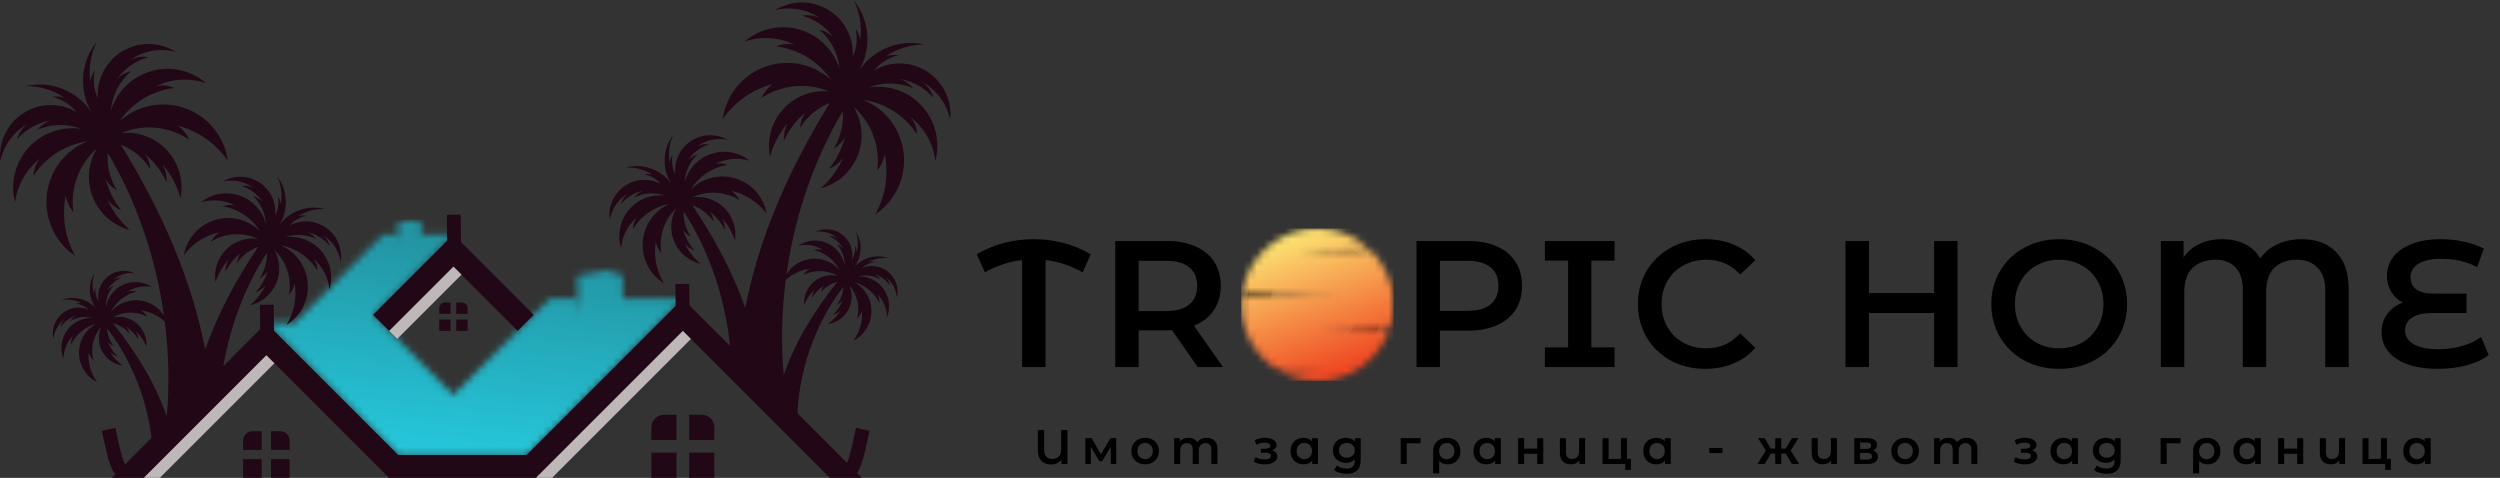
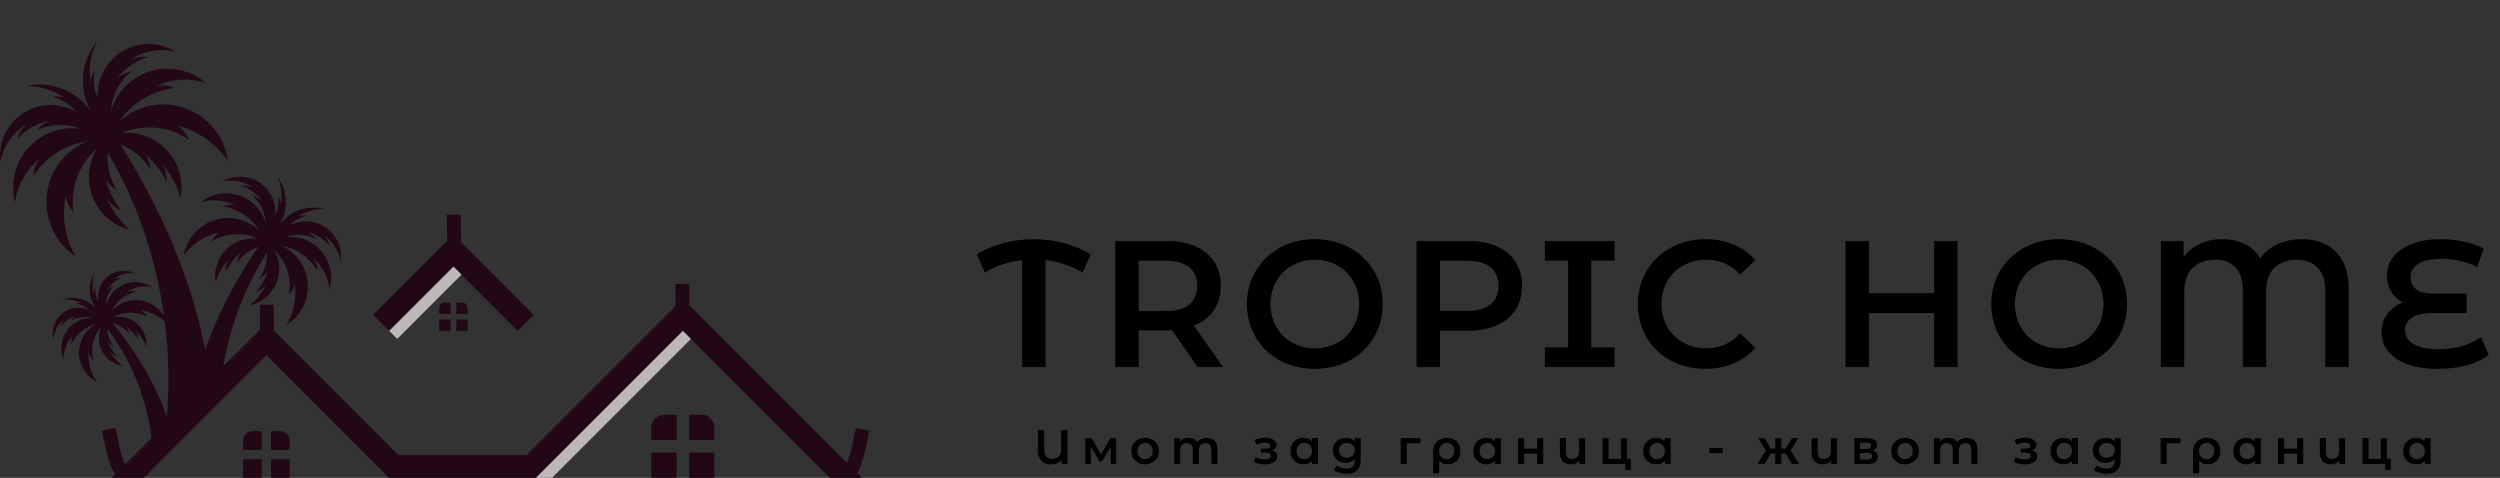
<svg xmlns="http://www.w3.org/2000/svg" width="361" height="69" viewBox="0 0 361 69" fill="none">
  <rect x="0" y="0" width="361" height="69" fill="#333333" stroke="none" />
  <path d="M156.331 39.324C154.615 38.353 152.83 37.764 150.975 37.556V53H147.595V37.556C145.723 37.764 143.929 38.353 142.213 39.324L141.043 36.724C142.257 35.996 143.557 35.45 144.943 35.086C146.347 34.722 147.786 34.54 149.259 34.54C150.733 34.54 152.171 34.722 153.575 35.086C154.979 35.45 156.288 35.996 157.501 36.724L156.331 39.324ZM172.95 53L169.232 47.67C169.076 47.687 168.842 47.696 168.53 47.696H164.422V53H161.042V34.8H168.53C170.108 34.8 171.477 35.06 172.638 35.58C173.817 36.1 174.718 36.845 175.342 37.816C175.966 38.787 176.278 39.939 176.278 41.274C176.278 42.643 175.94 43.822 175.264 44.81C174.606 45.798 173.652 46.535 172.404 47.02L176.59 53H172.95ZM172.872 41.274C172.872 40.113 172.491 39.22 171.728 38.596C170.966 37.972 169.848 37.66 168.374 37.66H164.422V44.914H168.374C169.848 44.914 170.966 44.602 171.728 43.978C172.491 43.337 172.872 42.435 172.872 41.274ZM189.862 53.26C188.007 53.26 186.335 52.861 184.844 52.064C183.353 51.249 182.183 50.131 181.334 48.71C180.485 47.271 180.06 45.668 180.06 43.9C180.06 42.132 180.485 40.537 181.334 39.116C182.183 37.677 183.353 36.559 184.844 35.762C186.335 34.947 188.007 34.54 189.862 34.54C191.717 34.54 193.389 34.947 194.88 35.762C196.371 36.559 197.541 37.669 198.39 39.09C199.239 40.511 199.664 42.115 199.664 43.9C199.664 45.685 199.239 47.289 198.39 48.71C197.541 50.131 196.371 51.249 194.88 52.064C193.389 52.861 191.717 53.26 189.862 53.26ZM189.862 50.296C191.075 50.296 192.167 50.027 193.138 49.49C194.109 48.935 194.871 48.173 195.426 47.202C195.981 46.214 196.258 45.113 196.258 43.9C196.258 42.687 195.981 41.595 195.426 40.624C194.871 39.636 194.109 38.873 193.138 38.336C192.167 37.781 191.075 37.504 189.862 37.504C188.649 37.504 187.557 37.781 186.586 38.336C185.615 38.873 184.853 39.636 184.298 40.624C183.743 41.595 183.466 42.687 183.466 43.9C183.466 45.113 183.743 46.214 184.298 47.202C184.853 48.173 185.615 48.935 186.586 49.49C187.557 50.027 188.649 50.296 189.862 50.296ZM212.035 34.8C213.612 34.8 214.981 35.06 216.143 35.58C217.321 36.1 218.223 36.845 218.847 37.816C219.471 38.787 219.783 39.939 219.783 41.274C219.783 42.591 219.471 43.744 218.847 44.732C218.223 45.703 217.321 46.448 216.143 46.968C214.981 47.488 213.612 47.748 212.035 47.748H207.927V53H204.547V34.8H212.035ZM211.879 44.888C213.352 44.888 214.47 44.576 215.233 43.952C215.995 43.328 216.377 42.435 216.377 41.274C216.377 40.113 215.995 39.22 215.233 38.596C214.47 37.972 213.352 37.66 211.879 37.66H207.927V44.888H211.879ZM229.788 37.634V50.166H233.142V53H223.08V50.166H226.434V37.634H223.08V34.8H233.142V37.634H229.788ZM246.243 53.26C244.405 53.26 242.741 52.861 241.251 52.064C239.777 51.249 238.616 50.131 237.767 48.71C236.935 47.289 236.519 45.685 236.519 43.9C236.519 42.115 236.943 40.511 237.793 39.09C238.642 37.669 239.803 36.559 241.277 35.762C242.767 34.947 244.431 34.54 246.269 34.54C247.759 34.54 249.12 34.8 250.351 35.32C251.581 35.84 252.621 36.594 253.471 37.582L251.287 39.636C249.969 38.215 248.349 37.504 246.425 37.504C245.177 37.504 244.059 37.781 243.071 38.336C242.083 38.873 241.311 39.627 240.757 40.598C240.202 41.569 239.925 42.669 239.925 43.9C239.925 45.131 240.202 46.231 240.757 47.202C241.311 48.173 242.083 48.935 243.071 49.49C244.059 50.027 245.177 50.296 246.425 50.296C248.349 50.296 249.969 49.577 251.287 48.138L253.471 50.218C252.621 51.206 251.573 51.96 250.325 52.48C249.094 53 247.733 53.26 246.243 53.26ZM282.667 34.8V53H279.287V45.2H269.875V53H266.495V34.8H269.875V42.314H279.287V34.8H282.667ZM297.346 53.26C295.491 53.26 293.818 52.861 292.328 52.064C290.837 51.249 289.667 50.131 288.818 48.71C287.968 47.271 287.544 45.668 287.544 43.9C287.544 42.132 287.968 40.537 288.818 39.116C289.667 37.677 290.837 36.559 292.328 35.762C293.818 34.947 295.491 34.54 297.346 34.54C299.2 34.54 300.873 34.947 302.364 35.762C303.854 36.559 305.024 37.669 305.874 39.09C306.723 40.511 307.148 42.115 307.148 43.9C307.148 45.685 306.723 47.289 305.874 48.71C305.024 50.131 303.854 51.249 302.364 52.064C300.873 52.861 299.2 53.26 297.346 53.26ZM297.346 50.296C298.559 50.296 299.651 50.027 300.622 49.49C301.592 48.935 302.355 48.173 302.91 47.202C303.464 46.214 303.742 45.113 303.742 43.9C303.742 42.687 303.464 41.595 302.91 40.624C302.355 39.636 301.592 38.873 300.622 38.336C299.651 37.781 298.559 37.504 297.346 37.504C296.132 37.504 295.04 37.781 294.07 38.336C293.099 38.873 292.336 39.636 291.782 40.624C291.227 41.595 290.95 42.687 290.95 43.9C290.95 45.113 291.227 46.214 291.782 47.202C292.336 48.173 293.099 48.935 294.07 49.49C295.04 50.027 296.132 50.296 297.346 50.296ZM332.362 34.54C334.494 34.54 336.158 35.164 337.354 36.412C338.55 37.643 339.148 39.419 339.148 41.742V53H335.768V41.872C335.768 40.433 335.387 39.35 334.624 38.622C333.879 37.877 332.9 37.504 331.686 37.504C330.334 37.504 329.251 37.885 328.436 38.648C327.639 39.411 327.24 40.581 327.24 42.158V53H323.86V41.872C323.86 40.416 323.505 39.324 322.794 38.596C322.101 37.868 321.148 37.504 319.934 37.504C318.565 37.504 317.464 37.894 316.632 38.674C315.818 39.437 315.41 40.598 315.41 42.158V53H312.03V34.8H315.306V37.192C315.861 36.343 316.615 35.693 317.568 35.242C318.522 34.774 319.622 34.54 320.87 34.54C322.153 34.54 323.271 34.783 324.224 35.268C325.178 35.753 325.897 36.438 326.382 37.322C326.989 36.438 327.812 35.753 328.852 35.268C329.91 34.783 331.08 34.54 332.362 34.54ZM359.366 51.258C358.551 51.899 357.503 52.393 356.22 52.74C354.937 53.087 353.551 53.26 352.06 53.26C350.309 53.26 348.819 53.035 347.588 52.584C346.375 52.133 345.456 51.509 344.832 50.712C344.208 49.915 343.896 48.996 343.896 47.956C343.896 46.951 344.173 46.075 344.728 45.33C345.283 44.585 346.028 44.039 346.964 43.692C346.253 43.311 345.69 42.782 345.274 42.106C344.875 41.413 344.676 40.641 344.676 39.792C344.676 38.821 344.962 37.946 345.534 37.166C346.123 36.369 346.999 35.736 348.16 35.268C349.321 34.783 350.751 34.54 352.45 34.54C353.594 34.54 354.712 34.661 355.804 34.904C356.896 35.147 357.849 35.476 358.664 35.892L357.702 38.57C356.177 37.773 354.469 37.374 352.58 37.374C351.089 37.374 349.963 37.617 349.2 38.102C348.455 38.57 348.082 39.203 348.082 40C348.082 40.78 348.359 41.378 348.914 41.794C349.469 42.193 350.283 42.392 351.358 42.392H356.168V45.2H351.176C349.945 45.2 348.992 45.417 348.316 45.85C347.64 46.266 347.302 46.89 347.302 47.722C347.302 48.554 347.709 49.213 348.524 49.698C349.339 50.183 350.569 50.426 352.216 50.426C353.36 50.426 354.469 50.27 355.544 49.958C356.636 49.646 357.546 49.213 358.274 48.658L359.366 51.258Z" fill="black" />
  <mask id="mask0_33_377" style="mask-type:luminance" maskUnits="userSpaceOnUse" x="179" y="33" width="23" height="22">
    <path d="M179.235 44C179.235 47.865 181.229 51.264 184.244 53.226L191.818 53.335L184.715 53.516C186.337 54.459 188.223 55 190.236 55C195.132 55 199.28 51.799 200.706 47.376L191.432 47.369L200.82 47.002C201.09 46.047 201.235 45.041 201.235 44C201.235 40.951 199.994 38.192 197.99 36.199L187.848 36.257L197.58 35.813C195.632 34.064 193.058 33 190.236 33C184.83 33 180.335 36.899 179.41 42.038L192.435 42.226L179.329 42.56C179.268 43.031 179.235 43.512 179.235 44Z" fill="white" />
  </mask>
  <g mask="url(#mask0_33_377)">
-     <path d="M201.235 33H179.235V55H201.235V33Z" fill="url(#paint0_linear_33_377)" />
-   </g>
+     </g>
  <path d="M154.144 62.1V67H153.269V66.377C152.938 66.839 152.425 67.07 151.729 67.07C151.151 67.07 150.696 66.89 150.364 66.531C150.033 66.167 149.867 65.654 149.867 64.991V62.1H150.777V64.956C150.777 65.39 150.88 65.719 151.085 65.943C151.295 66.162 151.582 66.272 151.946 66.272C152.338 66.272 152.651 66.155 152.884 65.922C153.118 65.684 153.234 65.332 153.234 64.865V62.1H154.144ZM160.395 67V64.522L159.135 66.608H158.757L157.518 64.515V67H156.72V63.262H157.637L158.967 65.6L160.36 63.262H161.179L161.186 67H160.395ZM165.356 67.049C164.978 67.049 164.637 66.967 164.334 66.804C164.031 66.641 163.793 66.414 163.62 66.125C163.452 65.831 163.368 65.5 163.368 65.131C163.368 64.762 163.452 64.433 163.62 64.144C163.793 63.855 164.031 63.628 164.334 63.465C164.637 63.302 164.978 63.22 165.356 63.22C165.739 63.22 166.082 63.302 166.385 63.465C166.688 63.628 166.924 63.855 167.092 64.144C167.265 64.433 167.351 64.762 167.351 65.131C167.351 65.5 167.265 65.831 167.092 66.125C166.924 66.414 166.688 66.641 166.385 66.804C166.082 66.967 165.739 67.049 165.356 67.049ZM165.356 66.3C165.678 66.3 165.944 66.193 166.154 65.978C166.364 65.763 166.469 65.481 166.469 65.131C166.469 64.781 166.364 64.499 166.154 64.284C165.944 64.069 165.678 63.962 165.356 63.962C165.034 63.962 164.768 64.069 164.558 64.284C164.353 64.499 164.25 64.781 164.25 65.131C164.25 65.481 164.353 65.763 164.558 65.978C164.768 66.193 165.034 66.3 165.356 66.3ZM174.263 63.22C174.735 63.22 175.108 63.358 175.383 63.633C175.659 63.904 175.796 64.312 175.796 64.858V67H174.921V64.97C174.921 64.643 174.849 64.398 174.704 64.235C174.56 64.067 174.352 63.983 174.081 63.983C173.787 63.983 173.552 64.081 173.374 64.277C173.197 64.468 173.108 64.744 173.108 65.103V67H172.233V64.97C172.233 64.643 172.161 64.398 172.016 64.235C171.872 64.067 171.664 63.983 171.393 63.983C171.095 63.983 170.857 64.079 170.679 64.27C170.507 64.461 170.42 64.739 170.42 65.103V67H169.545V63.262H170.378V63.738C170.518 63.57 170.693 63.442 170.903 63.353C171.113 63.264 171.347 63.22 171.603 63.22C171.883 63.22 172.131 63.274 172.345 63.381C172.565 63.484 172.737 63.638 172.863 63.843C173.017 63.647 173.216 63.495 173.458 63.388C173.701 63.276 173.969 63.22 174.263 63.22ZM183.701 65.054C183.934 65.119 184.114 65.227 184.24 65.376C184.371 65.521 184.436 65.696 184.436 65.901C184.436 66.13 184.359 66.333 184.205 66.51C184.051 66.683 183.839 66.818 183.568 66.916C183.297 67.014 182.989 67.063 182.644 67.063C182.355 67.063 182.072 67.03 181.797 66.965C181.522 66.895 181.272 66.797 181.048 66.671L181.3 66.02C181.482 66.123 181.687 66.202 181.916 66.258C182.145 66.314 182.373 66.342 182.602 66.342C182.896 66.342 183.125 66.298 183.288 66.209C183.456 66.116 183.54 65.99 183.54 65.831C183.54 65.686 183.475 65.574 183.344 65.495C183.218 65.416 183.038 65.376 182.805 65.376H182.077V64.788H182.735C182.954 64.788 183.125 64.751 183.246 64.676C183.372 64.601 183.435 64.496 183.435 64.361C183.435 64.226 183.36 64.118 183.211 64.039C183.062 63.96 182.856 63.92 182.595 63.92C182.222 63.92 181.827 64.011 181.412 64.193L181.188 63.549C181.678 63.32 182.173 63.206 182.672 63.206C182.989 63.206 183.274 63.25 183.526 63.339C183.778 63.423 183.974 63.544 184.114 63.703C184.259 63.857 184.331 64.034 184.331 64.235C184.331 64.417 184.275 64.58 184.163 64.725C184.051 64.865 183.897 64.975 183.701 65.054ZM190.314 63.262V67H189.481V66.517C189.336 66.694 189.157 66.827 188.942 66.916C188.732 67.005 188.499 67.049 188.242 67.049C187.878 67.049 187.551 66.97 187.262 66.811C186.977 66.652 186.753 66.428 186.59 66.139C186.431 65.85 186.352 65.514 186.352 65.131C186.352 64.748 186.431 64.415 186.59 64.13C186.753 63.841 186.977 63.617 187.262 63.458C187.551 63.299 187.878 63.22 188.242 63.22C188.485 63.22 188.706 63.262 188.907 63.346C189.112 63.43 189.29 63.554 189.439 63.717V63.262H190.314ZM188.34 66.3C188.662 66.3 188.928 66.193 189.138 65.978C189.348 65.763 189.453 65.481 189.453 65.131C189.453 64.781 189.348 64.499 189.138 64.284C188.928 64.069 188.662 63.962 188.34 63.962C188.018 63.962 187.752 64.069 187.542 64.284C187.337 64.499 187.234 64.781 187.234 65.131C187.234 65.481 187.337 65.763 187.542 65.978C187.752 66.193 188.018 66.3 188.34 66.3ZM196.485 63.262V66.433C196.485 67.749 195.813 68.407 194.469 68.407C194.109 68.407 193.769 68.36 193.447 68.267C193.125 68.178 192.859 68.048 192.649 67.875L193.041 67.217C193.204 67.352 193.409 67.46 193.657 67.539C193.909 67.623 194.163 67.665 194.42 67.665C194.83 67.665 195.131 67.572 195.323 67.385C195.514 67.198 195.61 66.914 195.61 66.531V66.335C195.46 66.498 195.278 66.622 195.064 66.706C194.849 66.79 194.613 66.832 194.357 66.832C194.002 66.832 193.68 66.757 193.391 66.608C193.106 66.454 192.88 66.239 192.712 65.964C192.548 65.689 192.467 65.374 192.467 65.019C192.467 64.664 192.548 64.352 192.712 64.081C192.88 63.806 193.106 63.593 193.391 63.444C193.68 63.295 194.002 63.22 194.357 63.22C194.627 63.22 194.872 63.264 195.092 63.353C195.316 63.442 195.502 63.577 195.652 63.759V63.262H196.485ZM194.49 66.09C194.821 66.09 195.092 65.992 195.302 65.796C195.516 65.595 195.624 65.336 195.624 65.019C195.624 64.706 195.516 64.452 195.302 64.256C195.092 64.06 194.821 63.962 194.49 63.962C194.154 63.962 193.878 64.06 193.664 64.256C193.454 64.452 193.349 64.706 193.349 65.019C193.349 65.336 193.454 65.595 193.664 65.796C193.878 65.992 194.154 66.09 194.49 66.09ZM205.128 64.004H203.133V67H202.258V63.262H205.128V64.004ZM208.943 63.22C209.33 63.22 209.668 63.299 209.958 63.458C210.252 63.617 210.478 63.841 210.637 64.13C210.8 64.419 210.882 64.755 210.882 65.138C210.882 65.516 210.805 65.85 210.651 66.139C210.497 66.428 210.28 66.652 210 66.811C209.724 66.97 209.405 67.049 209.041 67.049C208.523 67.049 208.117 66.883 207.823 66.552V68.358H206.941V65.145C206.941 64.767 207.025 64.433 207.193 64.144C207.361 63.85 207.594 63.624 207.893 63.465C208.196 63.302 208.546 63.22 208.943 63.22ZM208.908 66.307C209.234 66.307 209.5 66.2 209.706 65.985C209.911 65.766 210.014 65.483 210.014 65.138C210.014 64.793 209.911 64.51 209.706 64.291C209.5 64.072 209.234 63.962 208.908 63.962C208.576 63.962 208.31 64.069 208.11 64.284C207.909 64.499 207.809 64.781 207.809 65.131C207.809 65.481 207.909 65.766 208.11 65.985C208.315 66.2 208.581 66.307 208.908 66.307ZM216.727 63.262V67H215.894V66.517C215.749 66.694 215.569 66.827 215.355 66.916C215.145 67.005 214.911 67.049 214.655 67.049C214.291 67.049 213.964 66.97 213.675 66.811C213.39 66.652 213.166 66.428 213.003 66.139C212.844 65.85 212.765 65.514 212.765 65.131C212.765 64.748 212.844 64.415 213.003 64.13C213.166 63.841 213.39 63.617 213.675 63.458C213.964 63.299 214.291 63.22 214.655 63.22C214.897 63.22 215.119 63.262 215.32 63.346C215.525 63.43 215.702 63.554 215.852 63.717V63.262H216.727ZM214.753 66.3C215.075 66.3 215.341 66.193 215.551 65.978C215.761 65.763 215.866 65.481 215.866 65.131C215.866 64.781 215.761 64.499 215.551 64.284C215.341 64.069 215.075 63.962 214.753 63.962C214.431 63.962 214.165 64.069 213.955 64.284C213.749 64.499 213.647 64.781 213.647 65.131C213.647 65.481 213.749 65.763 213.955 65.978C214.165 66.193 214.431 66.3 214.753 66.3ZM219.215 63.262H220.09V64.781H221.973V63.262H222.848V67H221.973V65.523H220.09V67H219.215V63.262ZM228.893 63.262V67H228.06V66.524C227.92 66.692 227.745 66.823 227.535 66.916C227.33 67.005 227.106 67.049 226.863 67.049C226.364 67.049 225.969 66.911 225.68 66.636C225.391 66.356 225.246 65.943 225.246 65.397V63.262H226.121V65.278C226.121 65.614 226.196 65.866 226.345 66.034C226.499 66.197 226.718 66.279 227.003 66.279C227.311 66.279 227.556 66.183 227.738 65.992C227.925 65.796 228.018 65.516 228.018 65.152V63.262H228.893ZM235.507 66.258V67.861H234.688V67H231.405V63.262H232.28V66.258H234.065V63.262H234.94V66.258H235.507ZM241.256 63.262V67H240.423V66.517C240.278 66.694 240.098 66.827 239.884 66.916C239.674 67.005 239.44 67.049 239.184 67.049C238.82 67.049 238.493 66.97 238.204 66.811C237.919 66.652 237.695 66.428 237.532 66.139C237.373 65.85 237.294 65.514 237.294 65.131C237.294 64.748 237.373 64.415 237.532 64.13C237.695 63.841 237.919 63.617 238.204 63.458C238.493 63.299 238.82 63.22 239.184 63.22C239.426 63.22 239.648 63.262 239.849 63.346C240.054 63.43 240.231 63.554 240.381 63.717V63.262H241.256ZM239.282 66.3C239.604 66.3 239.87 66.193 240.08 65.978C240.29 65.763 240.395 65.481 240.395 65.131C240.395 64.781 240.29 64.499 240.08 64.284C239.87 64.069 239.604 63.962 239.282 63.962C238.96 63.962 238.694 64.069 238.484 64.284C238.278 64.499 238.176 64.781 238.176 65.131C238.176 65.481 238.278 65.763 238.484 65.978C238.694 66.193 238.96 66.3 239.282 66.3ZM246.806 64.69H248.731V65.418H246.806V64.69ZM257.846 65.502H257.216V67H256.348V65.502H255.718L254.808 67H253.772L254.997 65.068L253.863 63.262H254.794L255.704 64.774H256.348V63.262H257.216V64.774H257.853L258.77 63.262H259.701L258.567 65.068L259.799 67H258.756L257.846 65.502ZM265.253 63.262V67H264.42V66.524C264.28 66.692 264.105 66.823 263.895 66.916C263.69 67.005 263.466 67.049 263.223 67.049C262.724 67.049 262.329 66.911 262.04 66.636C261.751 66.356 261.606 65.943 261.606 65.397V63.262H262.481V65.278C262.481 65.614 262.556 65.866 262.705 66.034C262.859 66.197 263.078 66.279 263.363 66.279C263.671 66.279 263.916 66.183 264.098 65.992C264.285 65.796 264.378 65.516 264.378 65.152V63.262H265.253ZM270.474 65.054C270.936 65.194 271.167 65.493 271.167 65.95C271.167 66.286 271.041 66.545 270.789 66.727C270.537 66.909 270.163 67 269.669 67H267.765V63.262H269.592C270.049 63.262 270.406 63.346 270.663 63.514C270.919 63.682 271.048 63.92 271.048 64.228C271.048 64.419 270.996 64.585 270.894 64.725C270.796 64.865 270.656 64.975 270.474 65.054ZM268.598 64.823H269.515C269.967 64.823 270.194 64.667 270.194 64.354C270.194 64.051 269.967 63.899 269.515 63.899H268.598V64.823ZM269.599 66.363C270.079 66.363 270.32 66.207 270.32 65.894C270.32 65.731 270.264 65.609 270.152 65.53C270.04 65.446 269.865 65.404 269.627 65.404H268.598V66.363H269.599ZM275.095 67.049C274.717 67.049 274.376 66.967 274.073 66.804C273.769 66.641 273.531 66.414 273.359 66.125C273.191 65.831 273.107 65.5 273.107 65.131C273.107 64.762 273.191 64.433 273.359 64.144C273.531 63.855 273.769 63.628 274.073 63.465C274.376 63.302 274.717 63.22 275.095 63.22C275.477 63.22 275.82 63.302 276.124 63.465C276.427 63.628 276.663 63.855 276.831 64.144C277.003 64.433 277.09 64.762 277.09 65.131C277.09 65.5 277.003 65.831 276.831 66.125C276.663 66.414 276.427 66.641 276.124 66.804C275.82 66.967 275.477 67.049 275.095 67.049ZM275.095 66.3C275.417 66.3 275.683 66.193 275.893 65.978C276.103 65.763 276.208 65.481 276.208 65.131C276.208 64.781 276.103 64.499 275.893 64.284C275.683 64.069 275.417 63.962 275.095 63.962C274.773 63.962 274.507 64.069 274.297 64.284C274.091 64.499 273.989 64.781 273.989 65.131C273.989 65.481 274.091 65.763 274.297 65.978C274.507 66.193 274.773 66.3 275.095 66.3ZM284.002 63.22C284.473 63.22 284.847 63.358 285.122 63.633C285.397 63.904 285.535 64.312 285.535 64.858V67H284.66V64.97C284.66 64.643 284.588 64.398 284.443 64.235C284.298 64.067 284.091 63.983 283.82 63.983C283.526 63.983 283.29 64.081 283.113 64.277C282.936 64.468 282.847 64.744 282.847 65.103V67H281.972V64.97C281.972 64.643 281.9 64.398 281.755 64.235C281.61 64.067 281.403 63.983 281.132 63.983C280.833 63.983 280.595 64.079 280.418 64.27C280.245 64.461 280.159 64.739 280.159 65.103V67H279.284V63.262H280.117V63.738C280.257 63.57 280.432 63.442 280.642 63.353C280.852 63.264 281.085 63.22 281.342 63.22C281.622 63.22 281.869 63.274 282.084 63.381C282.303 63.484 282.476 63.638 282.602 63.843C282.756 63.647 282.954 63.495 283.197 63.388C283.44 63.276 283.708 63.22 284.002 63.22ZM293.44 65.054C293.673 65.119 293.853 65.227 293.979 65.376C294.109 65.521 294.175 65.696 294.175 65.901C294.175 66.13 294.098 66.333 293.944 66.51C293.79 66.683 293.577 66.818 293.307 66.916C293.036 67.014 292.728 67.063 292.383 67.063C292.093 67.063 291.811 67.03 291.536 66.965C291.26 66.895 291.011 66.797 290.787 66.671L291.039 66.02C291.221 66.123 291.426 66.202 291.655 66.258C291.883 66.314 292.112 66.342 292.341 66.342C292.635 66.342 292.863 66.298 293.027 66.209C293.195 66.116 293.279 65.99 293.279 65.831C293.279 65.686 293.213 65.574 293.083 65.495C292.957 65.416 292.777 65.376 292.544 65.376H291.816V64.788H292.474C292.693 64.788 292.863 64.751 292.985 64.676C293.111 64.601 293.174 64.496 293.174 64.361C293.174 64.226 293.099 64.118 292.95 64.039C292.8 63.96 292.595 63.92 292.334 63.92C291.96 63.92 291.566 64.011 291.151 64.193L290.927 63.549C291.417 63.32 291.911 63.206 292.411 63.206C292.728 63.206 293.013 63.25 293.265 63.339C293.517 63.423 293.713 63.544 293.853 63.703C293.997 63.857 294.07 64.034 294.07 64.235C294.07 64.417 294.014 64.58 293.902 64.725C293.79 64.865 293.636 64.975 293.44 65.054ZM300.053 63.262V67H299.22V66.517C299.075 66.694 298.895 66.827 298.681 66.916C298.471 67.005 298.237 67.049 297.981 67.049C297.617 67.049 297.29 66.97 297.001 66.811C296.716 66.652 296.492 66.428 296.329 66.139C296.17 65.85 296.091 65.514 296.091 65.131C296.091 64.748 296.17 64.415 296.329 64.13C296.492 63.841 296.716 63.617 297.001 63.458C297.29 63.299 297.617 63.22 297.981 63.22C298.223 63.22 298.445 63.262 298.646 63.346C298.851 63.43 299.028 63.554 299.178 63.717V63.262H300.053ZM298.079 66.3C298.401 66.3 298.667 66.193 298.877 65.978C299.087 65.763 299.192 65.481 299.192 65.131C299.192 64.781 299.087 64.499 298.877 64.284C298.667 64.069 298.401 63.962 298.079 63.962C297.757 63.962 297.491 64.069 297.281 64.284C297.075 64.499 296.973 64.781 296.973 65.131C296.973 65.481 297.075 65.763 297.281 65.978C297.491 66.193 297.757 66.3 298.079 66.3ZM306.223 63.262V66.433C306.223 67.749 305.551 68.407 304.207 68.407C303.848 68.407 303.507 68.36 303.185 68.267C302.863 68.178 302.597 68.048 302.387 67.875L302.779 67.217C302.943 67.352 303.148 67.46 303.395 67.539C303.647 67.623 303.902 67.665 304.158 67.665C304.569 67.665 304.87 67.572 305.061 67.385C305.253 67.198 305.348 66.914 305.348 66.531V66.335C305.199 66.498 305.017 66.622 304.802 66.706C304.588 66.79 304.352 66.832 304.095 66.832C303.741 66.832 303.419 66.757 303.129 66.608C302.845 66.454 302.618 66.239 302.45 65.964C302.287 65.689 302.205 65.374 302.205 65.019C302.205 64.664 302.287 64.352 302.45 64.081C302.618 63.806 302.845 63.593 303.129 63.444C303.419 63.295 303.741 63.22 304.095 63.22C304.366 63.22 304.611 63.264 304.83 63.353C305.054 63.442 305.241 63.577 305.39 63.759V63.262H306.223ZM304.228 66.09C304.56 66.09 304.83 65.992 305.04 65.796C305.255 65.595 305.362 65.336 305.362 65.019C305.362 64.706 305.255 64.452 305.04 64.256C304.83 64.06 304.56 63.962 304.228 63.962C303.892 63.962 303.617 64.06 303.402 64.256C303.192 64.452 303.087 64.706 303.087 65.019C303.087 65.336 303.192 65.595 303.402 65.796C303.617 65.992 303.892 66.09 304.228 66.09ZM314.866 64.004H312.871V67H311.996V63.262H314.866V64.004ZM318.681 63.22C319.069 63.22 319.407 63.299 319.696 63.458C319.99 63.617 320.217 63.841 320.375 64.13C320.539 64.419 320.62 64.755 320.62 65.138C320.62 65.516 320.543 65.85 320.389 66.139C320.235 66.428 320.018 66.652 319.738 66.811C319.463 66.97 319.143 67.049 318.779 67.049C318.261 67.049 317.855 66.883 317.561 66.552V68.358H316.679V65.145C316.679 64.767 316.763 64.433 316.931 64.144C317.099 63.85 317.333 63.624 317.631 63.465C317.935 63.302 318.285 63.22 318.681 63.22ZM318.646 66.307C318.973 66.307 319.239 66.2 319.444 65.985C319.65 65.766 319.752 65.483 319.752 65.138C319.752 64.793 319.65 64.51 319.444 64.291C319.239 64.072 318.973 63.962 318.646 63.962C318.315 63.962 318.049 64.069 317.848 64.284C317.648 64.499 317.547 64.781 317.547 65.131C317.547 65.481 317.648 65.766 317.848 65.985C318.054 66.2 318.32 66.307 318.646 66.307ZM326.465 63.262V67H325.632V66.517C325.488 66.694 325.308 66.827 325.093 66.916C324.883 67.005 324.65 67.049 324.393 67.049C324.029 67.049 323.703 66.97 323.413 66.811C323.129 66.652 322.905 66.428 322.741 66.139C322.583 65.85 322.503 65.514 322.503 65.131C322.503 64.748 322.583 64.415 322.741 64.13C322.905 63.841 323.129 63.617 323.413 63.458C323.703 63.299 324.029 63.22 324.393 63.22C324.636 63.22 324.858 63.262 325.058 63.346C325.264 63.43 325.441 63.554 325.59 63.717V63.262H326.465ZM324.491 66.3C324.813 66.3 325.079 66.193 325.289 65.978C325.499 65.763 325.604 65.481 325.604 65.131C325.604 64.781 325.499 64.499 325.289 64.284C325.079 64.069 324.813 63.962 324.491 63.962C324.169 63.962 323.903 64.069 323.693 64.284C323.488 64.499 323.385 64.781 323.385 65.131C323.385 65.481 323.488 65.763 323.693 65.978C323.903 66.193 324.169 66.3 324.491 66.3ZM328.954 63.262H329.829V64.781H331.712V63.262H332.587V67H331.712V65.523H329.829V67H328.954V63.262ZM338.632 63.262V67H337.799V66.524C337.659 66.692 337.484 66.823 337.274 66.916C337.068 67.005 336.844 67.049 336.602 67.049C336.102 67.049 335.708 66.911 335.419 66.636C335.129 66.356 334.985 65.943 334.985 65.397V63.262H335.86V65.278C335.86 65.614 335.934 65.866 336.084 66.034C336.238 66.197 336.457 66.279 336.742 66.279C337.05 66.279 337.295 66.183 337.477 65.992C337.663 65.796 337.757 65.516 337.757 65.152V63.262H338.632ZM345.245 66.258V67.861H344.426V67H341.143V63.262H342.018V66.258H343.803V63.262H344.678V66.258H345.245ZM350.994 63.262V67H350.161V66.517C350.017 66.694 349.837 66.827 349.622 66.916C349.412 67.005 349.179 67.049 348.922 67.049C348.558 67.049 348.232 66.97 347.942 66.811C347.658 66.652 347.434 66.428 347.27 66.139C347.112 65.85 347.032 65.514 347.032 65.131C347.032 64.748 347.112 64.415 347.27 64.13C347.434 63.841 347.658 63.617 347.942 63.458C348.232 63.299 348.558 63.22 348.922 63.22C349.165 63.22 349.387 63.262 349.587 63.346C349.793 63.43 349.97 63.554 350.119 63.717V63.262H350.994ZM349.02 66.3C349.342 66.3 349.608 66.193 349.818 65.978C350.028 65.763 350.133 65.481 350.133 65.131C350.133 64.781 350.028 64.499 349.818 64.284C349.608 64.069 349.342 63.962 349.02 63.962C348.698 63.962 348.432 64.069 348.222 64.284C348.017 64.499 347.914 64.781 347.914 65.131C347.914 65.481 348.017 65.763 348.222 65.978C348.432 66.193 348.698 66.3 349.02 66.3Z" fill="black" />
  <mask id="mask1_33_377" style="mask-type:luminance" maskUnits="userSpaceOnUse" x="38" y="31" width="61" height="35">
    <path d="M57.515 65.71H76.04L98.607 43.143H89.92V39.815L87.687 39.047L83.412 39.815V45.822L83.151 43.143H79.389C74.75 47.782 70.11 52.422 65.471 57.061L56.191 47.782L55.096 46.687L53.872 45.463L65.471 33.864H60.888V32.109L59.711 31.704L57.456 32.109V35.278L57.318 33.864H55.334L42.54 46.658H38.463L57.515 65.71Z" fill="white" />
  </mask>
  <g mask="url(#mask1_33_377)">
-     <path d="M98.607 31.704H38.463V65.71H98.607V31.704Z" fill="url(#paint1_linear_33_377)" />
-   </g>
+     </g>
  <path fill-rule="evenodd" clip-rule="evenodd" d="M53.872 45.463L65.471 33.864L77.069 45.463L74.75 47.782L65.471 38.504L56.191 47.782L53.872 45.463ZM66.701 43.679H65.881V45.32H67.522V44.5C67.522 44.048 67.153 43.679 66.701 43.679ZM63.419 46.141H65.06V47.782H63.419V46.141ZM65.881 46.141H67.522V47.782H65.881V46.141ZM64.24 43.679H65.06V45.32H63.419V44.5C63.419 44.048 63.788 43.679 64.24 43.679ZM36.447 62.269H37.791V64.958H35.102V63.613C35.102 62.874 35.707 62.269 36.447 62.269ZM41.823 66.302H39.135V68.99H41.823V66.302ZM37.791 66.302H35.102V68.99H37.791V66.302ZM40.479 62.269H39.135V64.958H41.823V63.613C41.823 62.874 41.219 62.269 40.479 62.269ZM101.338 59.892H99.518V63.531H103.157V61.711C103.157 60.711 102.338 59.892 101.338 59.892ZM94.058 65.351H97.698V68.99H94.058V65.351ZM99.517 65.351H103.157V68.99H99.517V65.351ZM95.878 59.892H97.698V63.531H94.059V61.711C94.058 60.711 94.877 59.892 95.878 59.892ZM76.04 65.71H57.515L38.463 46.658L16.131 68.99H20.77L38.463 51.297L56.156 68.99H77.399L98.607 47.782L119.816 68.99H124.455L98.607 43.143L76.04 65.71Z" fill="#220717" />
-   <path fill-rule="evenodd" clip-rule="evenodd" d="M23.089 68.99L39.623 52.456L38.463 51.297L20.77 68.99H23.089Z" fill="#BEB8B8" />
  <path d="M65.483 38.498L56.204 47.778L57.363 48.938L66.642 39.658L65.483 38.498Z" fill="#BEB8B8" />
  <path fill-rule="evenodd" clip-rule="evenodd" d="M98.607 47.782L77.399 68.99H79.718L99.767 48.941L98.607 47.782Z" fill="#BEB8B8" />
  <path fill-rule="evenodd" clip-rule="evenodd" d="M16.323 46.685C17.253 46.924 18.089 47.456 18.702 48.212C18.63 47.834 18.465 47.48 18.219 47.184C18.937 47.659 19.544 48.284 19.999 49.015C19.963 48.576 19.818 48.153 19.577 47.784C20.256 48.412 20.791 49.179 21.145 50.034C21.236 48.771 20.724 47.538 19.764 46.711C18.804 45.885 17.509 45.561 16.273 45.839C17.81 44.961 19.686 44.917 21.262 45.723C21.027 45.343 20.701 45.026 20.315 44.801C21.618 44.98 22.83 45.553 23.792 46.434C24.374 51.003 24.481 55.625 24.079 60.145C22.41 55.358 19.726 50.927 16.323 46.685ZM11.803 18.629C8.949 18.17 6.056 19.185 4.114 21.327C2.173 23.47 1.446 26.448 2.183 29.244C2.491 26.737 3.783 24.456 5.775 22.904C5.18 23.602 4.847 24.485 4.833 25.403C6.587 22.693 9.426 20.873 12.62 20.41C9.38 21.708 7.123 24.692 6.757 28.163C6.391 31.635 7.974 35.024 10.872 36.97C9.392 34.334 8.899 31.257 9.482 28.291C9.654 29.157 10.037 29.967 10.596 30.651C10.102 27.191 11.385 23.716 14.01 21.409C12.699 23.539 12.473 26.163 13.401 28.485C14.329 30.808 16.302 32.553 18.72 33.193C17.35 31.985 16.26 30.494 15.524 28.824C16.058 29.51 16.755 30.052 17.551 30.401C16.478 29.082 15.701 27.549 15.272 25.904C15.669 26.553 16.224 27.09 16.884 27.465C15.868 25.842 15.412 23.948 15.556 22.067C19.722 29.033 22.5 37.203 23.678 45.59C23.016 44.534 21.954 43.761 20.702 43.474C18.979 43.079 17.177 43.669 16.023 45.008C16.769 43.554 18.109 42.493 19.696 42.098C19.254 41.954 18.776 41.968 18.344 42.139C19.415 41.439 20.721 41.195 21.973 41.46C20.754 40.647 19.207 40.505 17.861 41.083C16.515 41.661 15.553 42.881 15.303 44.324C15.257 43.198 15.657 42.099 16.416 41.266C16.043 41.401 15.713 41.636 15.463 41.944C15.93 41.113 16.662 40.461 17.543 40.093C17.08 40.068 16.622 40.195 16.241 40.457C17.123 39.667 18.307 39.303 19.482 39.459C18.213 38.864 16.718 39.03 15.613 39.89C14.507 40.751 13.977 42.158 14.242 43.535C13.867 42.932 13.704 42.221 13.778 41.515C13.636 41.781 13.556 42.075 13.543 42.376C13.285 41.401 13.329 40.37 13.669 39.42C12.667 41.027 12.762 43.085 13.905 44.594C12.664 43.165 10.669 42.649 8.891 43.298C9.89 43.161 10.907 43.33 11.809 43.783C11.512 43.734 11.207 43.752 10.918 43.836C11.624 43.909 12.286 44.215 12.799 44.706C11.507 44.163 10.02 44.392 8.951 45.297C7.881 46.202 7.41 47.63 7.732 48.994C7.821 47.813 8.421 46.73 9.375 46.028C9.041 46.348 8.822 46.77 8.752 47.227C9.293 46.441 10.081 45.859 10.991 45.574C10.638 45.755 10.341 46.029 10.131 46.366C11.103 45.795 12.26 45.63 13.353 45.907C11.889 45.854 10.498 46.544 9.655 47.743C8.812 48.941 8.632 50.484 9.177 51.844C9.176 50.564 9.683 49.337 10.588 48.432C10.333 48.82 10.22 49.285 10.27 49.747C10.983 48.275 12.297 47.184 13.875 46.752C12.327 47.606 11.378 49.247 11.41 51.016C11.442 52.784 12.45 54.389 14.028 55.187C13.119 53.954 12.68 52.437 12.788 50.909C12.929 51.334 13.171 51.718 13.495 52.026C13.031 50.318 13.46 48.491 14.636 47.167C14.109 48.32 14.159 49.654 14.771 50.763C15.382 51.873 16.483 52.628 17.738 52.798C16.975 52.277 16.333 51.595 15.859 50.801C16.17 51.113 16.554 51.342 16.977 51.468C16.355 50.871 15.869 50.149 15.551 49.349C15.79 49.65 16.103 49.886 16.459 50.033C15.846 49.28 15.499 48.356 15.454 47.401C19.699 52.843 22.117 60.124 22.131 66.99L31.702 57.419C32.217 49.972 34.617 42.53 38.537 36.513C38.587 37.814 38.222 39.108 37.478 40.2C37.944 39.958 38.34 39.603 38.631 39.167C38.291 40.289 37.715 41.325 36.941 42.205C37.499 41.986 37.994 41.631 38.38 41.172C37.828 42.305 37.037 43.303 36.061 44.099C37.744 43.723 39.151 42.572 39.852 40.996C40.553 39.42 40.468 37.605 39.62 36.102C41.368 37.762 42.161 40.191 41.728 42.562C42.132 42.106 42.417 41.558 42.559 40.965C42.882 43.026 42.46 45.134 41.37 46.911C43.419 45.647 44.601 43.353 44.44 40.95C44.28 38.548 42.804 36.431 40.605 35.45C42.795 35.854 44.703 37.184 45.84 39.099C45.855 38.466 45.648 37.848 45.257 37.351C46.589 38.474 47.419 40.081 47.565 41.817C48.147 39.909 47.725 37.837 46.444 36.309C45.162 34.78 43.195 34.003 41.215 34.244C42.666 33.743 44.255 33.833 45.639 34.496C45.316 34.062 44.881 33.725 44.381 33.52C45.649 33.802 46.785 34.501 47.61 35.504C47.462 34.892 47.116 34.345 46.625 33.95C48.001 34.792 48.94 36.192 49.197 37.784C49.476 35.897 48.672 34.014 47.117 32.909C45.562 31.804 43.519 31.666 41.829 32.551C42.468 31.826 43.33 31.334 44.279 31.154C43.878 31.073 43.462 31.084 43.066 31.185C44.236 30.466 45.597 30.12 46.968 30.19C44.48 29.515 41.834 30.445 40.315 32.527C41.693 30.348 41.583 27.545 40.039 25.48C40.61 26.73 40.788 28.123 40.551 29.475C40.498 29.069 40.355 28.679 40.133 28.335C40.314 29.284 40.175 30.267 39.736 31.128C39.937 29.231 39.056 27.382 37.456 26.343C35.857 25.303 33.81 25.249 32.158 26.203C33.733 25.856 35.381 26.214 36.67 27.183C36.121 26.873 35.486 26.752 34.862 26.84C36.098 27.238 37.166 28.037 37.896 29.112C37.521 28.722 37.047 28.442 36.525 28.301C37.651 29.344 38.32 30.789 38.387 32.322C37.883 30.392 36.436 28.849 34.544 28.22C32.651 27.591 30.569 27.962 29.009 29.205C30.677 28.701 32.477 28.882 34.011 29.707C33.405 29.526 32.754 29.562 32.172 29.808C34.37 30.161 36.309 31.446 37.491 33.333C35.769 31.65 33.258 31.056 30.965 31.791C28.672 32.526 26.973 34.469 26.552 36.84C27.804 35.172 29.608 34.004 31.643 33.547C31.144 33.896 30.74 34.363 30.464 34.906C32.509 33.631 35.06 33.474 37.247 34.489C35.538 34.254 33.818 34.842 32.611 36.074C31.404 37.306 30.851 39.037 31.121 40.741C31.502 39.541 32.139 38.437 32.988 37.508C32.704 38.036 32.556 38.627 32.558 39.227C33.091 38.182 33.842 37.265 34.761 36.537C34.462 36.967 34.278 37.467 34.225 37.988C34.969 36.891 36.043 36.074 37.276 35.642C34.053 40.442 31.438 45.348 29.631 50.451C27.626 40.185 23.322 30.422 17.432 20.875C19.194 21.568 20.703 22.812 21.721 24.443C21.672 23.685 21.433 22.951 21.025 22.311C22.315 23.417 23.352 24.788 24.066 26.33C24.102 25.462 23.921 24.597 23.538 23.817C24.717 25.211 25.578 26.844 26.063 28.605C26.549 26.151 25.845 23.613 24.165 21.761C22.485 19.908 20.027 18.96 17.538 19.205C20.763 17.858 24.449 18.228 27.341 20.189C26.972 19.387 26.411 18.688 25.708 18.153C28.63 18.93 31.18 20.722 32.899 23.209C32.421 19.75 30.07 16.841 26.789 15.648C23.509 14.455 19.837 15.175 17.25 17.518C19.067 14.85 21.948 13.096 25.152 12.708C24.322 12.319 23.381 12.231 22.493 12.46C24.761 11.35 27.378 11.188 29.766 12.011C27.576 10.123 24.581 9.47 21.804 10.275C19.027 11.081 16.846 13.236 16.007 16.002C16.191 13.786 17.24 11.73 18.929 10.282C18.165 10.456 17.463 10.836 16.899 11.38C18.015 9.864 19.607 8.765 21.42 8.258C20.521 8.096 19.594 8.235 18.782 8.654C20.704 7.323 23.111 6.896 25.373 7.486C23.033 6.013 20.064 5.976 17.689 7.393C15.315 8.809 13.935 11.439 14.12 14.197C13.533 12.926 13.385 11.495 13.702 10.13C13.36 10.616 13.131 11.172 13.032 11.758C12.764 9.785 13.1 7.778 13.996 6C11.645 8.905 11.329 12.959 13.203 16.192C11.119 13.09 7.337 11.596 3.696 12.435C5.686 12.409 7.638 12.988 9.294 14.094C8.724 13.926 8.123 13.888 7.537 13.982C8.902 14.296 10.124 15.056 11.009 16.142C8.61 14.766 5.642 14.852 3.328 16.366C1.014 17.878 -0.256 20.563 0.043 23.311C0.504 21.02 1.944 19.043 3.983 17.901C3.25 18.446 2.718 19.219 2.47 20.098C3.72 18.69 5.406 17.742 7.258 17.403C6.522 17.672 5.873 18.136 5.381 18.746C7.423 17.864 9.73 17.822 11.803 18.629Z" fill="#220717" />
-   <path fill-rule="evenodd" clip-rule="evenodd" d="M120.928 40.685C119.999 40.924 119.163 41.456 118.55 42.212C118.621 41.834 118.787 41.48 119.032 41.184C118.315 41.659 117.708 42.284 117.252 43.015C117.288 42.576 117.434 42.153 117.675 41.784C116.995 42.412 116.46 43.179 116.107 44.034C116.015 42.771 116.528 41.538 117.488 40.711C118.448 39.885 119.743 39.561 120.979 39.839C119.442 38.961 117.565 38.917 115.989 39.723C116.224 39.343 116.55 39.026 116.936 38.801C115.634 38.98 114.422 39.553 113.46 40.434C112.878 45.003 112.77 49.625 113.172 54.145C114.841 49.358 117.526 44.927 120.928 40.685ZM125.448 12.629C128.303 12.17 131.196 13.185 133.137 15.327C135.079 17.47 135.805 20.448 135.069 23.244C134.761 20.737 133.469 18.456 131.476 16.904C132.071 17.602 132.405 18.485 132.419 19.403C130.665 16.693 127.826 14.873 124.631 14.411C127.871 15.708 130.128 18.692 130.495 22.163C130.861 25.635 129.277 29.024 126.379 30.97C127.86 28.334 128.353 25.257 127.769 22.291C127.597 23.157 127.215 23.967 126.656 24.651C127.15 21.191 125.866 17.716 123.241 15.409C124.553 17.539 124.779 20.163 123.85 22.485C122.922 24.808 120.95 26.553 118.532 27.193C119.901 25.985 120.992 24.494 121.728 22.824C121.194 23.51 120.497 24.052 119.7 24.401C120.773 23.082 121.55 21.549 121.979 19.904C121.583 20.553 121.028 21.09 120.367 21.465C121.383 19.842 121.84 17.948 121.696 16.067C117.529 23.033 114.751 31.203 113.573 39.59C114.235 38.534 115.297 37.761 116.549 37.474C118.273 37.079 120.074 37.669 121.229 39.008C120.482 37.554 119.143 36.493 117.556 36.098C117.998 35.954 118.476 35.968 118.908 36.139C117.836 35.439 116.531 35.195 115.279 35.46C116.498 34.647 118.044 34.505 119.39 35.083C120.737 35.661 121.699 36.881 121.948 38.324C121.994 37.198 121.594 36.099 120.836 35.266C121.209 35.401 121.538 35.636 121.788 35.944C121.321 35.113 120.589 34.461 119.709 34.093C120.171 34.068 120.629 34.195 121.011 34.457C120.128 33.667 118.944 33.303 117.77 33.459C119.038 32.864 120.533 33.03 121.639 33.89C122.745 34.751 123.274 36.158 123.01 37.535C123.384 36.932 123.548 36.221 123.473 35.515C123.615 35.781 123.696 36.075 123.709 36.376C123.966 35.401 123.923 34.37 123.583 33.42C124.584 35.027 124.49 37.085 123.346 38.594C124.587 37.165 126.582 36.649 128.361 37.298C127.362 37.161 126.344 37.33 125.443 37.783C125.74 37.734 126.044 37.752 126.333 37.836C125.627 37.909 124.965 38.215 124.453 38.706C125.745 38.163 127.231 38.392 128.301 39.297C129.37 40.202 129.841 41.63 129.52 42.994C129.431 41.813 128.83 40.73 127.876 40.028C128.21 40.348 128.43 40.77 128.5 41.227C127.959 40.441 127.17 39.859 126.26 39.574C126.614 39.755 126.911 40.029 127.121 40.366C126.148 39.795 124.991 39.63 123.898 39.907C125.362 39.854 126.754 40.544 127.597 41.743C128.439 42.941 128.619 44.484 128.074 45.844C128.076 44.564 127.568 43.337 126.663 42.432C126.919 42.82 127.031 43.285 126.981 43.747C126.268 42.275 124.954 41.184 123.377 40.752C124.925 41.606 125.874 43.247 125.841 45.016C125.809 46.784 124.802 48.389 123.224 49.187C124.132 47.954 124.572 46.437 124.463 44.909C124.323 45.334 124.08 45.718 123.756 46.026C124.22 44.318 123.791 42.491 122.615 41.167C123.142 42.32 123.092 43.654 122.481 44.763C121.869 45.873 120.769 46.628 119.513 46.798C120.277 46.277 120.918 45.595 121.392 44.801C121.081 45.113 120.697 45.342 120.275 45.468C120.896 44.871 121.382 44.149 121.701 43.349C121.461 43.65 121.149 43.886 120.793 44.033C121.405 43.28 121.753 42.356 121.797 41.401C117.553 46.843 115.134 54.124 115.121 60.99L105.549 51.419C105.034 43.972 102.635 36.53 98.714 30.513C98.665 31.814 99.029 33.108 99.773 34.2C99.308 33.958 98.911 33.603 98.621 33.167C98.96 34.289 99.536 35.325 100.311 36.205C99.753 35.986 99.258 35.631 98.872 35.172C99.423 36.305 100.215 37.303 101.191 38.099C99.507 37.723 98.101 36.572 97.4 34.996C96.698 33.42 96.784 31.605 97.631 30.102C95.883 31.762 95.091 34.191 95.523 36.562C95.12 36.106 94.835 35.558 94.693 34.965C94.37 37.026 94.791 39.134 95.882 40.911C93.832 39.647 92.651 37.353 92.811 34.95C92.971 32.548 94.448 30.431 96.647 29.45C94.457 29.854 92.548 31.184 91.411 33.099C91.397 32.466 91.603 31.848 91.995 31.351C90.662 32.474 89.832 34.081 89.687 35.817C89.105 33.909 89.526 31.837 90.808 30.308C92.089 28.78 94.056 28.003 96.037 28.244C94.586 27.743 92.997 27.833 91.612 28.496C91.935 28.062 92.371 27.725 92.871 27.52C91.603 27.802 90.466 28.501 89.642 29.504C89.789 28.892 90.135 28.345 90.626 27.95C89.251 28.792 88.312 30.192 88.054 31.784C87.775 29.897 88.579 28.014 90.134 26.909C91.689 25.804 93.733 25.666 95.422 26.551C94.784 25.826 93.921 25.334 92.972 25.154C93.374 25.073 93.789 25.084 94.186 25.185C93.015 24.466 91.655 24.12 90.283 24.19C92.771 23.515 95.418 24.445 96.936 26.527C95.559 24.348 95.668 21.545 97.212 19.48C96.641 20.73 96.463 22.123 96.701 23.475C96.753 23.069 96.896 22.679 97.119 22.335C96.937 23.284 97.077 24.267 97.516 25.128C97.315 23.231 98.196 21.382 99.795 20.343C101.394 19.303 103.442 19.249 105.093 20.203C103.519 19.856 101.871 20.214 100.582 21.183C101.13 20.873 101.766 20.752 102.39 20.84C101.153 21.238 100.085 22.037 99.356 23.112C99.731 22.722 100.204 22.442 100.726 22.301C99.601 23.344 98.932 24.789 98.864 26.322C99.369 24.392 100.815 22.849 102.708 22.22C104.6 21.591 106.683 21.962 108.242 23.205C106.574 22.701 104.775 22.882 103.241 23.707C103.847 23.526 104.497 23.562 105.08 23.808C102.882 24.161 100.942 25.446 99.761 27.333C101.482 25.65 103.994 25.056 106.287 25.791C108.58 26.526 110.278 28.469 110.7 30.84C109.448 29.172 107.643 28.004 105.608 27.547C106.107 27.896 106.512 28.363 106.788 28.906C104.742 27.631 102.192 27.474 100.005 28.488C101.714 28.254 103.433 28.842 104.64 30.074C105.847 31.306 106.4 33.037 106.13 34.741C105.75 33.541 105.112 32.437 104.263 31.508C104.548 32.036 104.696 32.627 104.694 33.227C104.16 32.182 103.409 31.265 102.49 30.537C102.789 30.967 102.974 31.467 103.027 31.988C102.282 30.891 101.209 30.073 99.976 29.642C103.198 34.442 105.814 39.348 107.621 44.451C109.625 34.185 113.929 24.422 119.819 14.875C118.058 15.568 116.548 16.812 115.531 18.443C115.579 17.685 115.818 16.951 116.227 16.311C114.937 17.417 113.9 18.788 113.185 20.33C113.149 19.462 113.331 18.597 113.713 17.817C112.535 19.211 111.673 20.844 111.189 22.605C110.703 20.151 111.407 17.613 113.087 15.761C114.767 13.908 117.224 12.96 119.713 13.205C116.489 11.858 112.803 12.228 109.911 14.188C110.28 13.387 110.841 12.688 111.543 12.153C108.621 12.93 106.072 14.722 104.352 17.209C104.83 13.751 107.182 10.841 110.462 9.648C113.743 8.455 117.414 9.175 120.002 11.518C118.185 8.85 115.304 7.096 112.1 6.708C112.93 6.319 113.87 6.231 114.759 6.46C112.49 5.35 109.873 5.188 107.486 6.011C109.675 4.123 112.671 3.47 115.447 4.275C118.224 5.081 120.405 7.236 121.245 10.002C121.061 7.786 120.011 5.73 118.323 4.282C119.087 4.456 119.788 4.836 120.353 5.38C119.236 3.864 117.645 2.765 115.831 2.258C116.73 2.096 117.658 2.235 118.469 2.654C116.548 1.323 114.141 0.896 111.879 1.486C114.218 0.013 117.187 -0.024 119.562 1.393C121.937 2.809 123.316 5.439 123.131 8.198C123.719 6.926 123.866 5.495 123.55 4.13C123.892 4.616 124.121 5.173 124.22 5.758C124.488 3.785 124.152 1.778 123.255 0C125.606 2.905 125.922 6.959 124.048 10.192C126.132 7.09 129.914 5.596 133.556 6.435C131.565 6.409 129.613 6.988 127.958 8.094C128.528 7.926 129.128 7.888 129.714 7.982C128.349 8.296 127.127 9.056 126.243 10.142C128.641 8.766 131.609 8.852 133.923 10.366C136.238 11.878 137.507 14.563 137.208 17.311C136.747 15.02 135.308 13.043 133.269 11.901C134.002 12.446 134.534 13.219 134.782 14.098C133.531 12.69 131.845 11.742 129.993 11.403C130.73 11.672 131.379 12.136 131.871 12.746C129.828 11.864 127.521 11.822 125.448 12.629Z" fill="#220717" />
  <path d="M15.689 62C16.441 65.55 16.863 67.502 17.579 67.916" stroke="#220717" stroke-width="2" />
  <path d="M124.58 62C123.828 65.55 123.406 67.502 122.689 67.916" stroke="#220717" stroke-width="2" />
  <path d="M38.523 44L38.588 49.289" stroke="#220717" stroke-width="2" />
  <path d="M65.522 31L65.588 36.289" stroke="#220717" stroke-width="2" />
  <path d="M98.522 41L98.588 46.289" stroke="#220717" stroke-width="2" />
  <defs>
    <linearGradient id="paint0_linear_33_377" x1="193.57" y1="53.239" x2="185.344" y2="30.451" gradientUnits="userSpaceOnUse">
      <stop stop-color="#EF4923" />
      <stop offset="1" stop-color="#FFFF81" />
    </linearGradient>
    <linearGradient id="paint1_linear_33_377" x1="66.741" y1="65.167" x2="70.013" y2="35.145" gradientUnits="userSpaceOnUse">
      <stop stop-color="#25C6DA" />
      <stop offset="1" stop-color="#2394A2" />
    </linearGradient>
  </defs>
</svg>